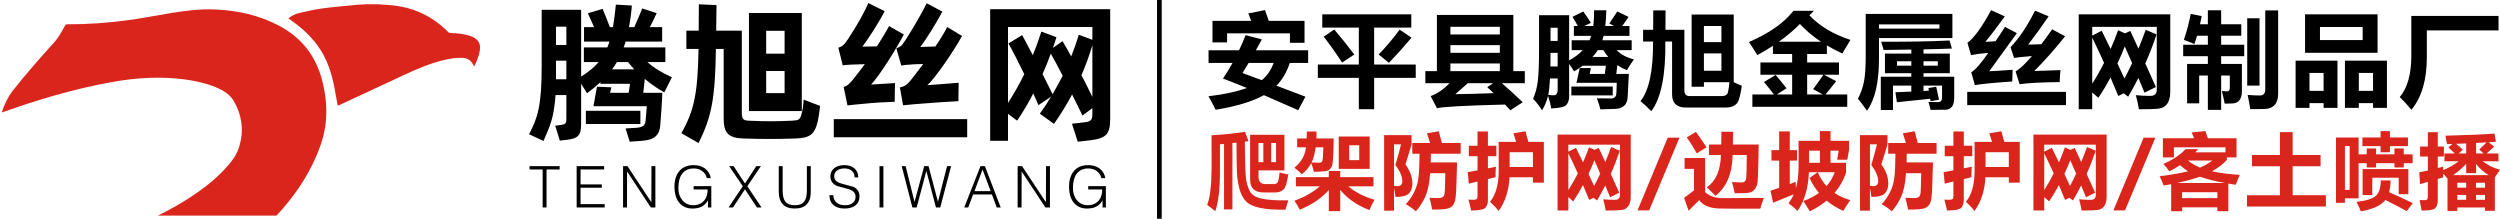
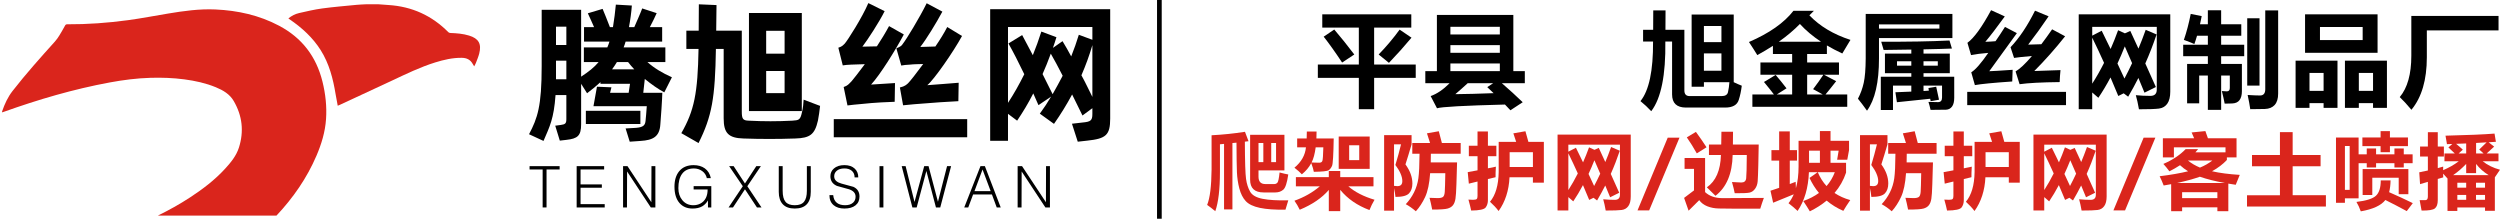
<svg xmlns="http://www.w3.org/2000/svg" version="1.1" id="图层_1" x="0px" y="0px" width="800px" height="70px" viewBox="0 0 800 70" enable-background="new 0 0 800 70" xml:space="preserve">
  <rect x="370.25" width="1.5" height="70" />
  <path fill="#CC0000" d="M49.575,16.512c0,3.419,2.773,6.192,6.192,6.192c3.42,0,6.192-2.773,6.192-6.192  c0-3.42-2.772-6.192-6.192-6.192C52.348,10.32,49.575,13.092,49.575,16.512z" />
  <g>
    <path d="M169.46,54.232v-1.064h9.619v1.064h-4.186v12.151h-1.248V54.232H169.46z" />
    <path d="M193.508,66.386h-8.977V53.168h8.793v1.064h-7.545v4.771h6.811v1.063h-6.811v5.252h7.729V66.386z" />
    <path d="M208.263,66.389l-7.595-11.519l-0.037,11.516h-1.249V53.168h1.414l7.637,11.547l0.037-11.547h1.249v13.218L208.263,66.389z   " />
    <path d="M226.441,60.621h-4.479v-1.064h5.654v6.829h-1.065v-2.258c-0.49,0.832-1.102,1.463-1.836,1.892   c-0.832,0.479-1.866,0.715-3.102,0.715c-1.738,0-3.121-0.578-4.149-1.739c-1.089-1.234-1.634-2.994-1.634-5.28   c0-2.041,0.496-3.673,1.487-4.896c1.077-1.318,2.619-1.979,4.626-1.979c1.432,0,2.625,0.342,3.58,1.021   c1.016,0.731,1.664,1.779,1.946,3.146h-1.285c-0.208-0.948-0.701-1.702-1.478-2.263s-1.668-0.842-2.671-0.842   c-1.677,0-2.937,0.582-3.782,1.742c-0.783,1.076-1.175,2.598-1.175,4.563c0,1.539,0.417,2.815,1.251,3.83   c0.895,1.088,2.079,1.632,3.55,1.632c0.797,0,1.533-0.171,2.208-0.514c0.785-0.404,1.379-1.004,1.784-1.801   c0.196-0.393,0.34-0.815,0.432-1.274C226.396,61.622,226.441,61.136,226.441,60.621z" />
    <path d="M242.23,66.396l-3.843-5.823l-3.831,5.813l-1.414-0.002l4.553-6.793l-4.369-6.425l1.445,0.004l3.615,5.544l3.634-5.553   l1.458,0.005l-4.333,6.426l4.534,6.792L242.23,66.396z" />
    <path d="M249.205,61.411v-8.243h1.248v7.876c0,1.64,0.306,2.82,0.918,3.543c0.612,0.722,1.597,1.083,2.956,1.083   c1.383,0,2.375-0.373,2.974-1.12c0.6-0.745,0.899-1.915,0.899-3.506v-7.876h1.249v8.243c0,1.737-0.429,3.06-1.285,3.965   c-0.857,0.906-2.136,1.358-3.837,1.358c-1.701,0-2.98-0.459-3.836-1.377C249.633,64.439,249.205,63.124,249.205,61.411z" />
    <path d="M265.415,62.438h1.211c0.098,1.127,0.501,1.959,1.211,2.498c0.649,0.488,1.512,0.733,2.589,0.733   c1.113,0,1.97-0.274,2.57-0.825c0.526-0.488,0.79-1.123,0.79-1.906c0-1.11-0.692-1.898-2.075-2.363   c-1.297-0.354-2.595-0.717-3.892-1.081c-1.396-0.611-2.093-1.65-2.093-3.116c0-0.979,0.373-1.797,1.12-2.457   c0.82-0.721,1.94-1.081,3.359-1.081c1.432,0,2.545,0.386,3.341,1.151c0.734,0.705,1.102,1.632,1.102,2.775h-1.175   c0-0.947-0.332-1.679-0.995-2.188c-0.577-0.449-1.331-0.676-2.264-0.676c-1.08,0-1.915,0.264-2.503,0.787   c-0.516,0.467-0.773,1.045-0.773,1.742c0,0.086,0.012,0.215,0.037,0.385c0.147,0.904,0.924,1.554,2.332,1.943   c1.249,0.342,2.503,0.684,3.763,1.026c1.31,0.599,1.964,1.632,1.964,3.098c0,1.21-0.425,2.154-1.276,2.832   c-0.851,0.679-2.035,1.019-3.552,1.019c-1.444,0-2.588-0.354-3.433-1.063C265.867,64.911,265.415,63.834,265.415,62.438z" />
    <path d="M282.689,66.386h-1.248V53.168h1.248V66.386z" />
    <path d="M297.135,53.169l3.01,11.394l2.916-11.396l1.29,0.001l-3.47,13.218h-1.377l-3.065-11.676l-3.103,11.676h-1.376   l-3.415-13.218l1.251-0.001l2.848,11.464l3.103-11.461L297.135,53.169z" />
    <path d="M309.838,66.385l-1.282,0.001l5.195-13.218h1.414l5.066,13.218l-1.279-0.002l-1.53-4.146h-6.032L309.838,66.385z    M314.415,54.238l-2.587,6.934h5.186L314.415,54.238z" />
    <path d="M334.526,66.389L326.93,54.87l-0.036,11.516h-1.25V53.168h1.414l7.638,11.547l0.037-11.547h1.249v13.218L334.526,66.389z" />
-     <path d="M352.705,60.621h-4.479v-1.064h5.654v6.829h-1.065v-2.258c-0.489,0.832-1.102,1.463-1.836,1.892   c-0.832,0.479-1.865,0.715-3.102,0.715c-1.738,0-3.121-0.578-4.148-1.739c-1.09-1.234-1.635-2.994-1.635-5.28   c0-2.041,0.496-3.673,1.487-4.896c1.077-1.318,2.619-1.979,4.626-1.979c1.432,0,2.625,0.342,3.58,1.021   c1.016,0.731,1.664,1.779,1.946,3.146h-1.285c-0.208-0.948-0.701-1.702-1.479-2.263c-0.776-0.561-1.668-0.842-2.671-0.842   c-1.677,0-2.937,0.582-3.782,1.742c-0.782,1.076-1.175,2.598-1.175,4.563c0,1.539,0.417,2.815,1.251,3.83   c0.896,1.088,2.079,1.632,3.55,1.632c0.798,0,1.533-0.171,2.208-0.514c0.785-0.404,1.38-1.004,1.784-1.801   c0.196-0.393,0.34-0.815,0.433-1.274C352.659,61.622,352.705,61.136,352.705,60.621z" />
  </g>
  <g>
    <path fill="#DA251C" d="M387.702,43.285c3.606-0.188,7.17-0.559,10.691-1.107l1.134,3.014c-0.378,0.054-0.77,0.101-1.172,0.144   c0.025,6.354,0.151,10.331,0.38,11.929c0.228,1.598,0.666,2.959,1.313,4.084c0.647,1.125,1.979,1.885,3.987,2.278   c2.01,0.396,4.749,0.556,8.218,0.478c-0.272,0.809-0.573,1.805-0.899,2.987c-3.367,0.062-6.099-0.131-8.192-0.571   c-2.095-0.442-3.604-1.166-4.528-2.17c-0.923-1.007-1.604-2.349-2.042-4.025c-0.438-1.678-0.694-3.409-0.772-5.191   c-0.077-1.781-0.125-4.943-0.143-9.486l-1.301,0.129v21.24h-2.679v-20.97l-1.314,0.129v8.812c0,5.582-0.497,9.779-1.493,12.599   c-0.911-0.772-1.778-1.442-2.603-2.01c0.894-2.183,1.365-5.97,1.417-11.361L387.702,43.285L387.702,43.285z M411.018,43.131v11.387   h-8.297v2.01c0,1.58,0.729,2.369,2.189,2.369h2.859c0.401,0,0.736-0.146,1.004-0.442c0.267-0.296,0.498-1.386,0.694-3.267   c1.065,0.293,1.992,0.508,2.782,0.646c-0.386,2.688-0.927,4.315-1.623,4.89c-0.693,0.57-1.52,0.855-2.473,0.855h-3.813   c-2.868,0-4.303-1.355-4.303-4.07V43.131H411.018z M402.723,51.891h1.545v-6.133h-1.545V51.891z M408.338,51.891v-6.133h-1.546   v6.133H408.338z" />
    <path fill="#DA251C" d="M420.426,54.98c-0.111-0.68-0.388-1.605-0.824-2.781c-0.723,1.355-1.728,2.55-3.016,3.58   c-0.602-0.652-1.391-1.356-2.37-2.112c2.218-1.837,3.443-4.01,3.687-6.519h-2.811v-2.834h3.04c0.034-0.688,0.054-1.424,0.054-2.215   h3.115c0,0.771-0.018,1.512-0.052,2.215h5.539c-0.086,5.194-0.26,8.104-0.521,8.729c-0.264,0.622-0.617,1.093-1.068,1.41   C424.747,54.77,423.155,54.947,420.426,54.98z M425.217,54.725h3.658v1.957h10.641v2.938h-8.052   c2.121,1.838,4.916,3.271,8.387,4.303c-0.637,1.063-1.178,2.164-1.623,3.298c-3.897-1.461-7.017-3.615-9.353-6.467v6.803h-3.658   v-6.775c-2.196,2.56-5.299,4.672-9.301,6.338c-0.516-1.064-1.082-2.027-1.699-2.887c3.107-1.106,5.817-2.646,8.127-4.61h-7.662   v-2.937h10.535V54.725L425.217,54.725z M421.018,47.148c-0.274,2.078-0.713,3.697-1.313,4.855c0.996,0.043,1.813,0.063,2.447,0.063   c0.522,0,0.858-0.189,1.005-0.571c0.146-0.382,0.249-1.831,0.31-4.349h-2.448V47.148z M428.385,43.697h9.918v10.33h-9.918V43.697z    M434.955,51.246v-4.768h-3.221v4.768H434.955z" />
    <path fill="#DA251C" d="M449.747,52.611c1.478,2.024,2.216,4.062,2.216,6.104c0,1.331-0.354,2.383-1.063,3.149   c-0.708,0.769-2.157,1.151-4.348,1.151c-0.096-0.918-0.249-1.857-0.465-2.82v7.227h-3.169V43.232h8.785v2.963   C451.001,48.618,450.348,50.756,449.747,52.611z M446.526,52.791c0.688-2.249,1.288-4.448,1.804-6.596h-2.241v13.281   c0.396,0.061,0.757,0.09,1.082,0.09c1.048,0,1.571-0.541,1.571-1.623C448.742,56.501,448.004,54.783,446.526,52.791z    M458.301,67.063c-0.273-1.406-0.559-2.662-0.851-3.761c1.235,0.06,2.106,0.091,2.614,0.091c0.78,0,1.338-0.121,1.668-0.359   c0.331-0.241,0.526-0.784,0.593-1.631c0.065-0.846,0.123-2.84,0.174-5.982h-4.854c-0.225,3.289-0.762,5.838-1.609,7.646   c-0.852,1.808-1.838,3.319-2.963,4.541c-1.048-0.91-2.121-1.666-3.222-2.269c1.073-1.144,1.958-2.411,2.653-3.807   c0.695-1.396,1.154-2.892,1.378-4.482c0.226-1.592,0.35-4.215,0.374-7.862h-2.317v-3.429h5.681   c-0.31-1.013-0.641-2.043-0.991-3.091l3.786-0.67c0.396,1.436,0.727,2.688,0.992,3.761h6.016v3.429h-9.545   c0,0.979-0.013,1.904-0.039,2.78h8.425l-0.205,6.943c-0.068,2.282-0.175,3.856-0.314,4.721c-0.142,0.864-0.404,1.541-0.786,2.035   c-0.382,0.493-0.951,0.851-1.707,1.067C462.49,66.954,460.842,67.063,458.301,67.063z" />
    <path fill="#DA251C" d="M470.027,46.634h2.781v-4.56h3.323v4.56h2.705v3.351h-2.705v3.877l2.551-0.527   c-0.086,1.479-0.119,2.604-0.104,3.375l-2.447,0.58v6.763c0,0.91-0.234,1.687-0.709,2.324c-0.473,0.64-2.021,0.974-4.648,0.999   c-0.173-0.857-0.464-2.025-0.875-3.504c0.558,0.043,1.052,0.063,1.479,0.063c0.604,0,0.99-0.084,1.166-0.25   c0.177-0.168,0.265-0.502,0.265-1v-4.598l-2.781,0.684l-0.36-3.686l3.145-0.579v-4.521h-2.782L470.027,46.634L470.027,46.634z    M484.274,42.667l3.863-0.67l0.953,3.399h4.945v13.063h-3.504v-1.727h-7.482c-0.206,4.232-1.37,7.832-3.491,10.795   c-0.756-0.996-1.675-1.983-2.757-2.963c1.785-2.131,2.714-5.299,2.782-9.506v-9.662h5.591L484.274,42.667z M483.089,48.695v4.74   h7.445v-4.74H483.089z" />
    <path fill="#DA251C" d="M504.296,47.277l2.28,4.677c0.679-1.537,1.317-3.14,1.919-4.806l1.739,0.8l1.378-0.618l2.087,4.521   c0.646-1.537,1.263-3.14,1.854-4.806l2.781,1.187c-0.867,2.576-1.829,5.05-2.886,7.42l2.706,6.027l-2.911,1.441l-1.56-3.764   c-0.833,1.649-1.705,3.246-2.614,4.793c-0.387-0.301-0.77-0.588-1.146-0.862l-1.38,0.685l-1.995-4.74   c-0.988,1.863-2.021,3.599-3.104,5.203c-0.431-0.402-0.953-0.857-1.571-1.365v4.277h-3.452V43.079h23.417v19.785   c0,1.331-0.253,2.354-0.76,3.071c-0.507,0.717-1.217,1.137-2.132,1.256c-0.914,0.121-2.621,0.182-5.12,0.182   c-0.24-1.393-0.507-2.594-0.799-3.607c1.22,0.121,2.455,0.183,3.71,0.183c1.1,0,1.648-0.541,1.648-1.623V46.299h-16.515v2.242   L504.296,47.277z M501.875,49.057v11.76c1.073-1.666,2.082-3.438,3.026-5.318C503.889,53.247,502.879,51.1,501.875,49.057z    M510.209,51.284c-0.602,1.521-1.229,2.979-1.881,4.38l1.79,3.852c0.67-1.263,1.322-2.576,1.958-3.94L510.209,51.284z" />
    <path fill="#DA251C" d="M537.432,44.059l-9.699,23.265h-3.725l9.661-23.265H537.432z" />
    <path fill="#DA251C" d="M564.436,63.328c-0.445,1.219-0.833,2.37-1.158,3.451h-7.742l-5.525-0.063   c-1.321-0.024-2.538-0.258-3.646-0.694c-1.107-0.438-1.979-1.096-2.615-1.972l-3.399,3.374l-1.441-4.096l3.169-2.396v-6.904h-3.016   V50.55h6.568v10.925c1.383,1.287,3.246,1.933,5.591,1.933C555.487,63.404,559.893,63.38,564.436,63.328z M542.692,42.203   c1.168,1.598,2.301,3.236,3.398,4.921l-3.116,1.958c-0.995-1.786-2.062-3.495-3.193-5.127L542.692,42.203z M550.858,42.15h3.71   l-0.038,4.098h8.256l-0.128,6.543c-0.062,2.525-0.127,4.258-0.2,5.198c-0.073,0.938-0.35,1.745-0.831,2.415   c-0.479,0.67-1.08,1.082-1.797,1.236c-0.717,0.152-2.29,0.219-4.721,0.191c-0.173-0.928-0.465-2.121-0.876-3.581   c1.417,0.104,2.412,0.153,2.987,0.153c0.938,0,1.456-0.449,1.56-1.354c0.104-0.9,0.168-3.388,0.192-7.458h-4.521   c-0.128,5.994-1.962,10.349-5.5,13.063c-0.498-0.518-1.417-1.417-2.756-2.705c2.858-1.967,4.36-5.418,4.508-10.355h-3.839v-3.35   h3.929L550.858,42.15z" />
    <path fill="#DA251C" d="M567.403,64.874l-0.852-3.839l2.781-0.928V51.4h-2.473V48.05h2.473v-6.002h3.4v6.002h2.317V51.4h-2.317   v7.496l1.881-0.723c0,0.465,0.025,1.15,0.077,2.063c0.566-2.002,0.851-4.319,0.851-6.955v-8.219h6.827v-3.117h3.4v3.117h5.925   v2.963l-0.566,3.092h-3.245l0.488-2.911h-2.602v3.89h4.972v3.145c-0.814,2.422-2.048,4.591-3.695,6.506   c1.46,0.986,3.139,1.747,5.035,2.277c-0.928,1.356-1.666,2.51-2.216,3.453c-1.992-0.867-3.771-1.963-5.332-3.285   c-1.555,1.289-3.351,2.437-5.385,3.438c-0.532-0.909-1.229-2.009-2.087-3.297c1.914-0.688,3.585-1.55,5.011-2.589   c-1.186-1.417-2.193-3.02-3.025-4.805l2.589-1.83h-2.781c-0.198,5.007-1.404,9.138-3.62,12.393   c-0.928-0.876-1.896-1.701-2.911-2.475c0.661-0.832,1.225-1.785,1.688-2.858C571.744,63.063,569.541,63.964,567.403,64.874z    M578.893,52.096h3.479v-3.89h-3.479V52.096z M584.496,59.541c1.134-1.288,2.014-2.766,2.642-4.432h-5.447   C582.409,56.811,583.346,58.287,584.496,59.541z" />
    <path fill="#DA251C" d="M602.032,52.611c1.477,2.024,2.216,4.062,2.216,6.104c0,1.331-0.354,2.383-1.063,3.149   c-0.708,0.769-2.156,1.151-4.348,1.151c-0.095-0.918-0.249-1.857-0.464-2.82v7.227h-3.169V43.232h8.785v2.963   C603.286,48.618,602.633,50.756,602.032,52.611z M598.812,52.791c0.688-2.249,1.288-4.448,1.805-6.596h-2.241v13.281   c0.396,0.061,0.756,0.09,1.082,0.09c1.048,0,1.571-0.541,1.571-1.623C601.027,56.501,600.289,54.783,598.812,52.791z    M610.585,67.063c-0.273-1.406-0.558-2.662-0.85-3.761c1.235,0.06,2.105,0.091,2.613,0.091c0.78,0,1.339-0.121,1.668-0.359   c0.331-0.241,0.527-0.784,0.594-1.631c0.065-0.846,0.123-2.84,0.174-5.982h-4.854c-0.225,3.289-0.762,5.838-1.609,7.646   c-0.852,1.808-1.838,3.319-2.963,4.541c-1.048-0.91-2.121-1.666-3.222-2.269c1.073-1.144,1.958-2.411,2.653-3.807   c0.695-1.396,1.154-2.892,1.378-4.482c0.225-1.592,0.35-4.215,0.374-7.862h-2.317v-3.429h5.681c-0.31-1.013-0.64-2.043-0.991-3.091   l3.786-0.67c0.396,1.436,0.727,2.688,0.992,3.761h6.016v3.429h-9.545c0,0.979-0.013,1.904-0.039,2.78h8.426l-0.206,6.943   c-0.068,2.282-0.175,3.856-0.314,4.721c-0.141,0.864-0.404,1.541-0.786,2.035c-0.382,0.493-0.951,0.851-1.707,1.067   C614.775,66.954,613.127,67.063,610.585,67.063z" />
    <path fill="#DA251C" d="M622.313,46.634h2.78v-4.56h3.324v4.56h2.705v3.351h-2.705v3.877l2.55-0.527   c-0.086,1.479-0.119,2.604-0.103,3.375l-2.447,0.58v6.763c0,0.91-0.236,1.687-0.709,2.324s-2.021,0.974-4.649,0.999   c-0.173-0.857-0.464-2.025-0.875-3.504c0.559,0.043,1.053,0.063,1.479,0.063c0.602,0,0.99-0.084,1.166-0.25   c0.176-0.168,0.264-0.502,0.264-1v-4.598l-2.781,0.684l-0.359-3.686l3.143-0.579v-4.521h-2.78L622.313,46.634L622.313,46.634z    M636.56,42.667l3.863-0.67l0.953,3.399h4.946v13.063h-3.504v-1.727h-7.483c-0.206,4.232-1.37,7.832-3.491,10.795   c-0.756-0.996-1.675-1.983-2.757-2.963c1.786-2.131,2.714-5.299,2.783-9.506v-9.662h5.59L636.56,42.667z M635.374,48.695v4.74   h7.445v-4.74H635.374z" />
    <path fill="#DA251C" d="M656.581,47.277l2.28,4.677c0.679-1.537,1.317-3.14,1.919-4.806l1.738,0.8l1.379-0.618l2.087,4.521   c0.645-1.537,1.263-3.14,1.854-4.806l2.782,1.187c-0.868,2.576-1.829,5.05-2.886,7.42l2.705,6.027l-2.911,1.441l-1.56-3.764   c-0.834,1.649-1.705,3.246-2.614,4.793c-0.388-0.301-0.771-0.588-1.146-0.862l-1.379,0.685l-1.996-4.74   c-0.987,1.863-2.021,3.599-3.104,5.203c-0.432-0.402-0.953-0.857-1.571-1.365v4.277h-3.452V43.079h23.417v19.785   c0,1.331-0.253,2.354-0.76,3.071c-0.507,0.717-1.218,1.137-2.132,1.256c-0.914,0.121-2.621,0.182-5.12,0.182   c-0.24-1.393-0.508-2.594-0.8-3.607c1.221,0.121,2.456,0.183,3.711,0.183c1.1,0,1.647-0.541,1.647-1.623V46.299h-16.514v2.242   L656.581,47.277z M654.16,49.057v11.76c1.073-1.666,2.082-3.438,3.025-5.318C656.174,53.247,655.164,51.1,654.16,49.057z    M662.494,51.284c-0.603,1.521-1.229,2.979-1.881,4.38l1.79,3.852c0.67-1.263,1.321-2.576,1.958-3.94L662.494,51.284z" />
    <path fill="#DA251C" d="M689.717,44.059l-9.699,23.265h-3.724l9.661-23.265H689.717z" />
    <path fill="#DA251C" d="M694.771,67.579v-8.644c-0.772,0.146-1.57,0.287-2.396,0.424c-0.396-1.047-0.824-2.034-1.288-2.961   c3.591-0.447,6.621-0.977,9.096-1.586c-0.91-0.559-1.771-1.205-2.575-1.944c-1.049,0.688-2.184,1.34-3.401,1.958   c-0.635-0.876-1.279-1.665-1.932-2.37c2.919-1.253,5.298-2.833,7.136-4.74h3.993c-0.274,0.353-0.566,0.696-0.876,1.031h9.635   v-1.599h-16.513v3.222h-3.529v-6.132h9.995l-0.799-1.854l4.404-0.438c0.239,0.619,0.512,1.385,0.813,2.295h9.159v6.132H712.6v0.823   c-1.288,1.365-2.872,2.566-4.753,3.605c2.48,0.566,5.438,0.953,8.875,1.159l-1.288,3.169c-0.815-0.12-1.605-0.245-2.37-0.374v8.824   h-3.504v-1.237h-11.283v1.237H694.771z M703.955,56.553c-2.052,0.729-4.508,1.399-7.367,2.01h15.381   C708.815,57.986,706.146,57.316,703.955,56.553z M709.559,61.499h-11.283v1.905h11.283V61.499z M703.994,53.629   c1.451-0.593,2.766-1.344,3.94-2.255h-7.793C701.276,52.285,702.56,53.036,703.994,53.629z" />
    <path fill="#DA251C" d="M719.044,62.479h10.537v-9.273h-8.938V49.6h8.938v-7.32h4.07v7.316h8.938v3.605h-8.938v9.273h10.64v3.606   h-25.247V62.479z" />
    <path fill="#DA251C" d="M757.357,47.51h2.987v1.881h5.873V47.51h2.988v1.881h2.834v2.834h-2.834v1.365h-2.988v-1.365h-5.873v1.365   h-2.987v-1.365h-2.604v11.232h-4.379v1.441h-2.858V44.007h7.237v5.384h2.604V47.51L757.357,47.51z M751.896,60.752v-14.04h-1.521   v14.04H751.896z M761.84,57.736h3.145c-0.034,1.479-0.188,2.73-0.464,3.763c2.56,1.116,5.084,2.284,7.573,3.504l-1.933,2.55   c-2.422-1.313-4.702-2.498-6.84-3.555c-1.35,1.743-3.973,2.954-7.87,3.632c-0.396-1.116-0.859-2.121-1.393-3.014   c3.159-0.378,5.247-1.043,6.262-1.997C761.333,61.666,761.84,60.039,761.84,57.736z M761.788,41.973h2.988v2.008h5.771v2.783   h-5.771v1.932h-2.988v-1.932h-5.822V43.98h5.822V41.973z M756.043,62.4v-8.295h14.635v8.037h-3.093v-5.257h-8.45V62.4H756.043z" />
-     <path fill="#DA251C" d="M783.202,67.502V57.119c-0.396-0.446-0.862-0.961-1.403-1.546c0.009,0.43,0.021,0.825,0.038,1.186   l-1.752,0.502v6.789c0,1.271-0.307,2.15-0.921,2.642c-0.613,0.488-2.033,0.718-4.257,0.684c-0.172-0.997-0.378-2.104-0.618-3.323   c0.764,0.019,1.394,0.015,1.887-0.014c0.494-0.024,0.741-0.407,0.741-1.146v-4.701l-2.499,0.733l-0.258-3.786l2.757-0.58v-4.471   h-2.499v-3.193h2.499v-4.584h3.168v4.584h1.958v3.193h-1.958v3.71c0.637-0.172,1.211-0.335,1.729-0.487   c-0.01,0.401-0.015,0.785-0.015,1.146c1.872-0.79,3.538-1.739,4.998-2.847h-4.571v-2.5h3.311c-0.602-0.608-1.284-1.254-2.048-1.934   l1.249-1.105l-1.713,0.052c-0.12-0.808-0.275-1.709-0.464-2.705c7.108-0.172,12.34-0.396,15.688-0.67l0.438,2.628l-2.318,0.154   l1.752,1.392c-0.609,0.575-1.409,1.306-2.396,2.188h3.787v2.5h-5.05c1.537,1.228,3.384,2.129,5.538,2.705   c-0.334,0.438-0.884,1.244-1.646,2.422V67.45h-3.145v-1.058h-8.861V67.5L783.202,67.502L783.202,67.502z M789.18,55.395v-2.951   c-1.322,1.4-2.715,2.6-4.175,3.596h11.374c-1.598-0.961-2.939-2.155-4.03-3.581v2.938h-3.169V55.395z M785.959,46.027   c0.781,0.637,1.494,1.26,2.14,1.869l-1.341,1.211h2.422V45.9L785.959,46.027z M786.346,60.057h2.834v-1.572h-2.834V60.057z    M786.346,63.945h2.834v-1.57h-2.834V63.945z M795.208,58.484h-2.886v1.572h2.886V58.484z M792.322,63.945h2.886v-1.57h-2.886   V63.945z M792.349,45.745v3.362h2.396l-1.393-1.265c0.815-0.755,1.605-1.52,2.37-2.293L792.349,45.745z" />
+     <path fill="#DA251C" d="M783.202,67.502V57.119c-0.396-0.446-0.862-0.961-1.403-1.546c0.009,0.43,0.021,0.825,0.038,1.186   l-1.752,0.502v6.789c0,1.271-0.307,2.15-0.921,2.642c-0.613,0.488-2.033,0.718-4.257,0.684c-0.172-0.997-0.378-2.104-0.618-3.323   c0.764,0.019,1.394,0.015,1.887-0.014c0.494-0.024,0.741-0.407,0.741-1.146v-4.701l-2.499,0.733l-0.258-3.786l2.757-0.58v-4.471   h-2.499v-3.193h2.499v-4.584h3.168v4.584h1.958v3.193h-1.958v3.71c0.637-0.172,1.211-0.335,1.729-0.487   c-0.01,0.401-0.015,0.785-0.015,1.146c1.872-0.79,3.538-1.739,4.998-2.847h-4.571v-2.5h3.311c-0.602-0.608-1.284-1.254-2.048-1.934   l1.249-1.105l-1.713,0.052c-0.12-0.808-0.275-1.709-0.464-2.705c7.108-0.172,12.34-0.396,15.688-0.67l0.438,2.628l-2.318,0.154   l1.752,1.392c-0.609,0.575-1.409,1.306-2.396,2.188h3.787v2.5h-5.05c1.537,1.228,3.384,2.129,5.538,2.705   c-0.334,0.438-0.884,1.244-1.646,2.422V67.45h-3.145v-1.058h-8.861V67.5L783.202,67.502L783.202,67.502z M789.18,55.395v-2.951   c-1.322,1.4-2.715,2.6-4.175,3.596h11.374c-1.598-0.961-2.939-2.155-4.03-3.581v2.938h-3.169V55.395z M785.959,46.027   c0.781,0.637,1.494,1.26,2.14,1.869l-1.341,1.211h2.422V45.9L785.959,46.027z M786.346,60.057h2.834v-1.572h-2.834V60.057z    M786.346,63.945h2.834v-1.57h-2.834z M795.208,58.484h-2.886v1.572h2.886V58.484z M792.322,63.945h2.886v-1.57h-2.886   V63.945z M792.349,45.745v3.362h2.396l-1.393-1.265c0.815-0.755,1.605-1.52,2.37-2.293L792.349,45.745z" />
  </g>
  <g>
    <path fill="#DA251C" d="M89.308,8.234C82.922,4.857,76.084,3.353,68.94,3.027C63.813,2.793,58.759,3.51,53.72,4.349   c-4.247,0.706-8.479,1.526-12.743,2.105C34.518,7.332,28.02,7.806,21.493,7.772c-0.347-0.002-0.514,0.129-0.671,0.411   c-0.593,1.063-1.183,2.129-1.826,3.161c-0.426,0.684-0.889,1.358-1.427,1.955C12.92,18.457,8.291,23.631,4.02,29.113   c-1.518,1.947-2.523,4.149-3.322,6.462c-0.035,0.1-0.041,0.211-0.073,0.386c0.227-0.066,0.389-0.104,0.544-0.16   c11.105-3.968,22.39-7.287,34-9.426c4.299-0.792,8.625-1.347,13.002-1.475c3.622-0.105,7.231,0.021,10.822,0.496   c3.455,0.459,6.846,1.191,10.083,2.529c2.308,0.954,4.421,2.17,5.724,4.413c2.742,4.721,3.31,9.698,1.653,14.898   c-0.841,2.646-2.577,4.74-4.41,6.744c-3.287,3.593-7.128,6.515-11.187,9.17c-3.325,2.178-6.794,4.1-10.356,5.85h37.967   c5.336-5.682,9.727-11.993,12.806-19.178c1.606-3.746,2.784-7.619,3.061-11.713c0.275-4.063-0.167-8.061-1.148-12.01   C101.196,18.086,96.644,12.114,89.308,8.234z" />
    <path fill="#DA251C" d="M150.095,11.379c-1.94-0.594-3.939-0.748-5.952-0.822c-0.225-0.009-0.508-0.09-0.658-0.242   c-5.282-5.348-11.675-8.238-19.171-8.709c-1.04-0.065-2.078-0.152-3.116-0.23c-1.393,0-2.785,0-4.178,0   c-0.962,0.056-1.929,0.077-2.887,0.172c-3.671,0.361-7.353,0.659-11.006,1.153c-2.499,0.339-4.97,0.919-7.432,1.481   c-1.238,0.282-2.367,0.888-3.383,1.672C92.36,5.93,92.373,5.971,92.4,5.991c0.125,0.091,0.255,0.174,0.383,0.262   c3.875,2.669,7.314,5.788,9.84,9.796c2.729,4.329,3.975,9.179,4.784,14.169c0.193,1.191,0.437,2.374,0.668,3.614   c0.301-0.126,0.499-0.201,0.689-0.289c5.551-2.578,11.108-5.147,16.651-7.741c4.547-2.128,9.059-4.341,13.871-5.831   c2.756-0.854,5.549-1.503,8.469-1.47c1.549,0.018,2.736,0.558,3.503,1.932c0.138,0.247,0.292,0.483,0.485,0.804   c0.211-0.417,0.414-0.743,0.547-1.096c0.374-0.991,0.797-1.974,1.06-2.995C154.151,14.019,153.167,12.317,150.095,11.379z" />
  </g>
  <g>
-     <path d="M386.736,16.084h9.765c0.741-1.568,1.439-3.18,2.096-4.834l5.188,1.354l-1.901,3.48h16.728v4.061h-5.865   c-1.01,2.965-2.434,5.393-4.271,7.283l9.267,3.513l-2.32,4.318l-10.973-4.802c-3.653,2.02-8.804,3.577-15.453,4.673   c-0.881-1.783-1.644-3.223-2.288-4.318c5.081-0.623,9.174-1.509,12.278-2.659c-2.836-1.16-5.382-2.165-7.638-3.013   c1.085-1.601,2.104-3.266,3.062-4.995h-7.67L386.736,16.084L386.736,16.084z M399.466,4.29l5.317-1.063l1.225,3.448h11.44V13.7   h-4.673v-3.03h-20.109v2.9h-4.673V6.674h12.375C400.067,5.836,399.767,5.042,399.466,4.29z M397.597,23.368l6.154,2.288   c1.653-1.3,2.927-3.137,3.817-5.511h-8.007C398.875,21.316,398.219,22.39,397.597,23.368z" />
    <path d="M421.709,20.661h13.116V8.833h-11.698V4.58h28.488v4.254h-11.893v11.827h13.311v4.254h-13.311v10.022h-4.897V24.915   h-13.116V20.661z M423.578,11.734l3.384-2.288c2.063,2.406,4.2,5.07,6.413,7.992l-3.898,2.578   C427.306,16.729,425.34,13.968,423.578,11.734z M451.68,12.056c-2.276,2.729-4.685,5.414-7.22,8.057l-3.287-2.675   c2.492-2.578,4.729-5.231,6.703-7.96L451.68,12.056z" />
    <path d="M456.101,22.755h3.706V4.773h24.46v17.982h3.675v3.867h-7.35c2.396,2.073,4.619,4.104,6.672,6.091l-3.933,2.578   c-0.559-0.602-1.139-1.214-1.74-1.837c-13.041,0.333-20.292,0.73-21.753,1.192l-2.029-3.899c2.029-0.72,4.051-2.095,6.06-4.125   h-7.768V22.755z M479.948,8.576h-15.823v2.449h15.823V8.576z M464.125,16.89h15.823v-2.449h-15.823V16.89z M464.125,22.755h15.823   v-2.449h-15.823V22.755z M475.92,27.879l1.901-1.257h-8.153c-1.386,1.278-2.707,2.449-3.964,3.513   c3.438-0.032,7.521-0.14,12.246-0.322L475.92,27.879z" />
-     <path d="M502.933,12.894h5.704c0.203-0.44,0.381-0.913,0.53-1.418h-5.525V8.318h1.258c-0.569-1.053-1.14-2.03-1.708-2.933   l3.447-1.708c0.752,0.988,1.567,2.202,2.448,3.642l-2.127,0.999h2.886c0.192-1.482,0.283-3.158,0.272-5.027h3.898   c-0.031,1.848-0.141,3.523-0.321,5.027h2.771l-1.48-0.806c0.881-1.289,1.729-2.567,2.546-3.835l3.608,1.74   c-0.646,0.978-1.315,1.944-2.015,2.9h2.305v3.158h-8.282c-0.117,0.505-0.246,0.978-0.387,1.418h9.378v3.158h-4.816   c1.428,1.429,3.271,2.406,5.525,2.933c-0.838,1.225-1.591,2.385-2.256,3.48c-1.105-0.451-2.122-0.994-3.047-1.627l-0.321,2.82   h4.014l-0.388,7.444c-0.098,1.332-0.502,2.274-1.218,2.828c-0.714,0.553-1.527,0.854-2.439,0.902   c-0.913,0.049-2.604,0.105-5.075,0.169c-0.149-0.816-0.526-1.998-1.128-3.545c1.633,0.043,3.114,0.064,4.446,0.064   c0.517,0,0.938-0.129,1.266-0.387c0.328-0.258,0.508-0.693,0.54-1.305c0.031-0.612,0.074-1.724,0.129-3.335h-12.892l1.031-4.705   h3.576l-0.387,1.869h4.834l0.354-2.61h-7.443c-0.839,0.623-1.751,1.225-2.739,1.805c-0.387-0.645-0.913-1.439-1.579-2.385v10.377   c0,1.021-0.258,1.891-0.772,2.61c-0.516,0.719-2.182,1.139-4.994,1.257c-0.118-1.063-0.446-2.412-0.983-4.044   c-0.376,1.622-1.015,3.164-1.917,4.625c-0.795-1.268-1.751-2.503-2.867-3.706c0.772-1.74,1.282-3.674,1.53-5.801   c0.246-2.127,0.37-5.511,0.37-10.151V4.87h9.636v14.454c1.751-0.956,3.201-2.046,4.352-3.271h-3.545L502.933,12.894L502.933,12.894   z M496.004,25.108c-0.105,2.159-0.296,3.91-0.563,5.253c0.645,0.086,1.22,0.129,1.725,0.129c0.859,0,1.289-0.612,1.289-1.837   v-3.545H496.004z M496.133,21.273h2.32v-4.351h-2.288C496.165,18.491,496.154,19.941,496.133,21.273z M498.453,8.866h-2.288v4.222   h2.288V8.866z M502.836,27.686h13.245v2.836h-13.245V27.686z M513.1,16.052h-1.819c-0.474,0.741-1.026,1.461-1.66,2.159h5.012   C514.062,17.545,513.551,16.826,513.1,16.052z" />
    <path d="M532.974,3.323c0,2.127-0.012,4.2-0.031,6.22H539v19.4c0,1.203,0.56,1.805,1.677,1.805h10.247   c1.16,0,1.838-0.419,2.03-1.257c0.236-1.053,0.388-2.116,0.451-3.19h-8.153v1.45h-3.932V4.644h13.471V26.3   c0.838,0.408,1.697,0.784,2.578,1.128c-0.215,1.719-0.537,3.233-0.967,4.544c-0.517,1.633-1.966,2.449-4.352,2.449h-12.536   c-2.965,0-4.446-1.407-4.446-4.222V13.281h-2.159c0.149,10.742-1.354,18.176-4.512,22.301c-1.074-1.161-2.226-2.235-3.448-3.223   c2.75-3.395,4.093-9.754,4.027-19.078h-3.189V9.542h3.224c0.021-1.719,0.031-3.792,0.031-6.22L532.974,3.323L532.974,3.323z    M550.859,8.318h-5.607v5.156h5.607V8.318z M550.859,22.626v-5.543h-5.607v5.543H550.859z" />
    <path d="M560.76,30.232h6.896c-0.838-1.117-1.901-2.449-3.19-3.996l3.738-2.256c1.117,1.289,2.277,2.718,3.479,4.286l-3.126,1.966   h4.932v-6.316h-10.151v-3.932h10.151v-2.707h-6.155v-2.61c-1.567,1.01-3.232,1.998-4.995,2.965   c-0.771-1.268-1.665-2.664-2.675-4.189c6.488-2.793,11.236-6.123,14.244-9.99h6.542L579,4.903c3.33,3.48,7.713,6.102,13.148,7.863   c-1.011,1.654-1.881,3.104-2.61,4.351c-1.762-0.816-3.405-1.676-4.931-2.578v2.739h-6.316v2.707h10.185v3.932h-4.834l3.933,2.063   c-1.183,1.525-2.32,2.943-3.416,4.254h6.961v3.932h-30.356v-3.934H560.76z M575.971,7.673c-1.935,1.977-4.18,3.867-6.734,5.672   h13.471C580.106,11.626,577.861,9.736,575.971,7.673z M583.479,23.916h-5.188v6.316h4.995l-3.094-1.708   C581.374,26.977,582.469,25.441,583.479,23.916z" />
    <path d="M624.769,4.451v7.734h-23.492v6.51c0,7.638-1.278,13.213-3.835,16.726c-1.074-1.504-2.041-2.782-2.9-3.835   c0.838-1.59,1.455-3.284,1.854-5.083c0.397-1.799,0.606-4.38,0.63-7.743V4.451H624.769z M620.611,9.156V7.802h-19.336v1.354   H620.611z M619.58,27.75c0.172,0.73,0.474,2.116,0.902,4.157l-2.676,0.483c-0.043-0.258-0.093-0.521-0.146-0.79l-10.649,1.112   l-0.482-3.19l5.092-0.209v-1.917h-5.865v7.799h-3.897V24.56h9.765v-1.128h-8.442v-6.284h8.442v-1.289l-8.861,0.129l-0.772-2.643   c8.442,0.043,15.727-0.086,21.85-0.387l0.773,2.578c-2.226,0.097-5.253,0.183-9.088,0.258v1.354h8.41v6.284h-8.41v1.128h9.828   v6.735c0,1.235-0.232,2.17-0.7,2.804c-0.468,0.634-1.104,0.969-1.909,1.007c-0.807,0.037-2.46,0.056-4.963,0.056   c-0.215-0.967-0.44-1.815-0.678-2.546c1.14,0.043,2.158,0.064,3.063,0.064c0.859,0,1.289-0.494,1.289-1.482v-3.803h-5.93v1.724   l1.708-0.113l-0.13-0.838L619.58,27.75z M607.044,21.015h4.576v-1.418h-4.576V21.015z M620.096,19.597h-4.575v1.418h4.575V19.597z" />
    <path d="M629.512,29.394h31.613v4.254h-31.613V29.394z M645.399,10.606c-3.438,4.77-6.382,8.83-8.83,12.182   c0.967-0.021,3.459-0.172,7.477-0.451c-0.063,0.988-0.105,2.234-0.129,3.738c-5.973,0.408-9.958,0.795-11.956,1.16l-1.16-4.093   c1.354-0.838,3.17-2.911,5.446-6.22c-2.17,0.172-4.007,0.408-5.511,0.709l-1.16-3.932c2.104-1.525,4.63-5.006,7.573-10.441   l4.383,1.998c-2.601,3.588-4.673,6.295-6.221,8.121c1.332-0.043,2.418-0.107,3.256-0.193c0.987-1.418,1.998-2.943,3.028-4.576   L645.399,10.606z M659.096,26.268c-5.821,0.064-10.099,0.29-12.825,0.677l-1.289-4.093c1.332-0.752,3.083-2.396,5.253-4.931   c-2.986,0.258-4.898,0.462-5.736,0.612l-1.128-3.416c2.813-2.965,5.425-6.864,7.831-11.698l4.351,1.805   c-2.146,3.18-4.328,6.198-6.541,9.056c1.226-0.043,2.632-0.086,4.223-0.129c1.073-1.418,2.224-3.008,3.447-4.77l4.156,2.224   c-3.114,3.932-6.401,7.638-9.86,11.118c2.534-0.086,5.327-0.183,8.38-0.29C659.225,23.701,659.139,24.979,659.096,26.268z" />
    <path d="M672.541,9.833l2.853,5.849c0.85-1.923,1.648-3.926,2.4-6.01l2.175,0.999l1.727-0.773l2.609,5.656   c0.807-1.923,1.578-3.926,2.319-6.01l3.48,1.482c-1.086,3.223-2.288,6.316-3.609,9.281l3.384,7.541l-3.642,1.805l-1.95-4.705   c-1.042,2.063-2.132,4.061-3.271,5.994c-0.481-0.376-0.962-0.736-1.435-1.08l-1.725,0.854l-2.496-5.93   c-1.236,2.331-2.53,4.501-3.885,6.51c-0.537-0.505-1.191-1.074-1.967-1.708v5.35h-4.316V4.58h29.294v24.75   c0,1.665-0.317,2.946-0.95,3.843c-0.635,0.896-1.523,1.42-2.667,1.571c-1.146,0.15-3.279,0.226-6.405,0.226   c-0.301-1.74-0.634-3.244-0.999-4.512c1.525,0.15,3.072,0.226,4.642,0.226c1.375,0,2.063-0.677,2.063-2.03V8.608h-20.657v2.804   L672.541,9.833z M669.512,12.056v14.711c1.344-2.084,2.604-4.302,3.786-6.655C672.03,17.298,670.769,14.613,669.512,12.056z    M679.938,14.844c-0.754,1.901-1.537,3.729-2.354,5.479l2.24,4.818c0.838-1.579,1.653-3.223,2.448-4.931L679.938,14.844z" />
    <path d="M703.742,33.068h-3.867V20.467h6.64v-2.481h-7.896v-3.674h7.896v-2.868h-3.466c-0.269,0.945-0.553,1.826-0.854,2.643   c-0.925-0.408-2.041-0.849-3.354-1.321c0.882-2.578,1.611-5.35,2.191-8.314l3.513,0.709l-0.548,2.61h2.515v-4.48h4.254V7.77h6.444   v3.674h-6.444v2.868h7.381v3.674h-7.381v2.481h6.64V29.2c0,1.203-0.25,2.146-0.749,2.828c-0.5,0.682-1.295,1.042-2.385,1.08   c-1.092,0.037-1.885,0.056-2.378,0.056c-0.216-1.16-0.517-2.503-0.901-4.028c0.559,0.064,1.085,0.097,1.579,0.097   c0.645,0,0.967-0.354,0.967-1.063v-3.996h-2.771v10.989h-4.255v-10.99h-2.771V33.068L703.742,33.068z M719.114,5.836h3.932v21.56   h-3.932V5.836z M724.883,3.323h4.125v26.619c0,1.611-0.37,2.825-1.109,3.642c-0.742,0.816-1.789,1.246-3.145,1.289   c-1.354,0.043-2.911,0.064-4.673,0.064c-0.172-1.268-0.451-2.782-0.838-4.544c1.697,0.107,3.019,0.161,3.964,0.161   c1.117,0,1.676-0.666,1.676-1.998V3.323L724.883,3.323z" />
    <path d="M743.549,33.003h-4.512v1.515h-4.447V19.404h13.406v15.114h-4.447V33.003L743.549,33.003z M737.619,4.58h23.203v12.31   h-23.203V4.58z M739.037,29.072h4.512v-5.736h-4.512V29.072z M756.053,8.64h-13.664v4.189h13.664V8.64z M754.828,33.003v1.515   h-4.447V19.404h13.438v15.114h-4.447v-1.515H754.828z M759.372,29.072v-5.736h-4.544v5.736H759.372z" />
    <path d="M771.625,5.095h27.908v4.641h-22.945v8.604c0,7.219-1.644,12.815-4.931,16.79c-1.461-1.74-2.707-3.094-3.738-4.061   c2.472-2.943,3.706-7.358,3.706-13.245V5.095z" />
  </g>
  <g>
    <path d="M212.574,29.551c-1.95-1.024-4.143-2.583-6.239-4.29l-0.487,4.436h6.092c0,1.462-0.487,8.676-0.633,10.138   c-0.244,3.899-2.339,5.021-6.336,5.264l-3.461,0.244l-1.316-4.24l3.363-0.194c2.388-0.196,2.875-0.879,3.021-2.242   c0.146-0.976,0.244-2.974,0.39-4.68h-17.059l1.121-6.239l4.63,0.195l-0.438,1.755h5.946l0.438-2.876h-9.456v-0.536   c-1.316,1.219-2.729,2.389-4.289,3.558l-1.9-3.022v12.965c0,3.656-1.121,4.581-4.728,4.972l-2.096,0.243l-1.462-4.776l1.804-0.243   c1.414-0.195,1.754-0.487,1.754-1.853v-7.701h-3.46c-0.536,7.554-1.852,10.041-3.851,14.67l-4.63-2.145   c2.729-5.167,4.045-8.968,4.045-21.787V3.134h12.624v21.396c2.388-1.56,4.191-2.973,5.605-4.679h-4.728v-4.679h7.506   c0.244-0.585,0.487-1.218,0.682-1.852h-8.139V8.69h3.217c-0.634-1.511-1.413-3.12-1.999-4.436l4.728-1.413   c0.536,1.218,1.511,3.704,2.339,5.849h0.975c0.39-2.291,0.731-5.118,0.926-7.213l5.118,0.292c-0.146,2.096-0.488,4.63-0.926,6.921   h1.706c0.829-1.95,1.95-4.387,2.535-5.995l4.63,1.511c-0.536,1.219-1.365,2.925-2.193,4.484h3.948v4.63h-11.697   c-0.195,0.634-0.39,1.267-0.633,1.852h13.354v4.679h-5.751c2.095,1.901,4.874,3.558,7.846,4.874L212.574,29.551z M177.92,8.544   v5.849h3.314V8.544H177.92z M181.235,25.359v-5.946h-3.314v4.728v1.218H181.235z M204.922,39.689h-17.449v-4.241h17.449V39.689z    M202.972,22.191c-0.73-0.78-1.413-1.56-1.998-2.34h-3.558c-0.536,0.829-0.975,1.608-1.56,2.34H202.972z" />
    <path d="M262.428,33.889c-0.146,1.511-0.438,3.363-0.683,4.679c-1.023,4.483-2.535,5.605-7.262,5.751   c-5.508,0.195-11.064,0.195-16.572,0c-4.728-0.146-6.336-1.656-6.336-6.434V15.66h-2.486c-0.243,15.646-1.267,21.543-5.557,30.12   l-5.507-3.167c4.143-7.214,5.264-12.818,5.507-26.953h-3.898V9.812h3.948c0-3.266,0.049-7.019,0.049-8.432l5.654,0.244   l-0.098,8.188h8.188v25.881c0,2.339,0.341,2.875,2.242,2.924c4.63,0.244,9.261,0.244,13.891,0c2.145-0.146,2.583-0.194,3.119-2.681   c0.341-1.316,0.488-3.021,0.536-4.045L262.428,33.889z M256.579,35.546h-16.912V4.158h16.912V35.546z M245.174,9.86v7.311h5.897   V9.86H245.174z M251.071,29.795v-7.068h-5.897v7.068H251.071z" />
    <path d="M309.503,38.129v5.801h-42.696v-5.801H309.503z M272.363,20.681c-1.023,0.048-1.852,0.097-2.68,0.243l-1.414-5.653   c1.316-0.39,1.657-0.975,2.047-1.316c0.926-1.024,5.605-8.384,7.555-12.965l5.215,2.583c-1.803,3.607-5.41,9.114-7.116,11.356   c1.121-0.048,2.924-0.048,4.63-0.097c1.414-2.145,2.778-4.387,3.899-6.482l4.728,2.681c-2.729,5.117-7.604,12.916-10.479,16.035   l7.651-0.488l-0.097,5.995c-1.121,0-7.067,0.292-10.381,0.682c-1.901,0.146-3.51,0.342-4.728,0.488l-1.219-5.898   c1.316-0.438,1.608-0.925,2.535-1.852c0.536-0.585,2.145-2.681,4.24-5.459L272.363,20.681z M286.839,15.465   c1.316-0.537,1.706-0.829,2.047-1.414c1.072-1.316,5.41-8.432,7.652-13.013l5.02,2.681c-1.95,3.655-5.215,8.968-7.067,11.308   l4.825-0.146c1.511-2.194,2.827-4.338,3.802-6.239l4.728,2.875c-2.729,5.02-8.919,13.939-11.113,15.743   c2.827-0.244,7.555-0.537,10.041-0.78l-0.098,5.898c-1.023,0-9.748,0.584-14.134,0.975l-3.558,0.341l-1.023-5.703   c1.608-0.341,2.193-0.975,2.632-1.365c0.633-0.633,2.534-3.022,4.825-6.141c-1.511,0.049-3.07,0.049-4.24,0.195   c-1.121,0.048-2.047,0.146-2.778,0.292L286.839,15.465z" />
    <path d="M355.262,2.939v34.996c0,5.312-1.365,6.433-7.312,7.066l-3.07,0.342l-1.852-5.751l3.411-0.391   c2.583-0.243,3.12-0.634,3.12-2.729V34.62l-3.168,2.34c-0.925-1.95-2.095-4.241-3.314-6.727c-1.706,3.167-3.607,6.287-5.8,9.406   l-4.532-3.266c1.316-1.803,2.486-3.558,3.606-5.458l-4.045,2.729l-1.658-3.753c-1.608,3.168-3.363,6.043-5.166,8.724l-2.925-2.193   v8.627h-5.702V2.939H355.262z M322.558,32.914c1.901-2.875,3.607-5.946,5.215-9.163c-1.803-3.753-3.656-7.359-5.069-9.845   l4.387-2.681l3.412,6.434c1.023-2.486,1.901-4.972,2.729-7.555l4.826,1.803c-0.341,1.17-0.731,2.291-1.121,3.412l3.071-2.145   c0.877,1.414,1.803,3.071,2.778,4.874c0.925-2.339,1.754-4.63,2.437-6.921l4.338,1.608V8.642h-27.002V32.914z M336.838,30.136   c1.121-1.949,2.193-3.948,3.217-5.897c-1.414-2.73-2.681-5.167-3.802-7.068c-0.829,2.291-1.706,4.436-2.632,6.531L336.838,30.136z    M349.56,31.013V14.442c-0.975,3.314-2.145,6.531-3.509,9.65C347.366,26.432,348.438,28.82,349.56,31.013z" />
  </g>
</svg>